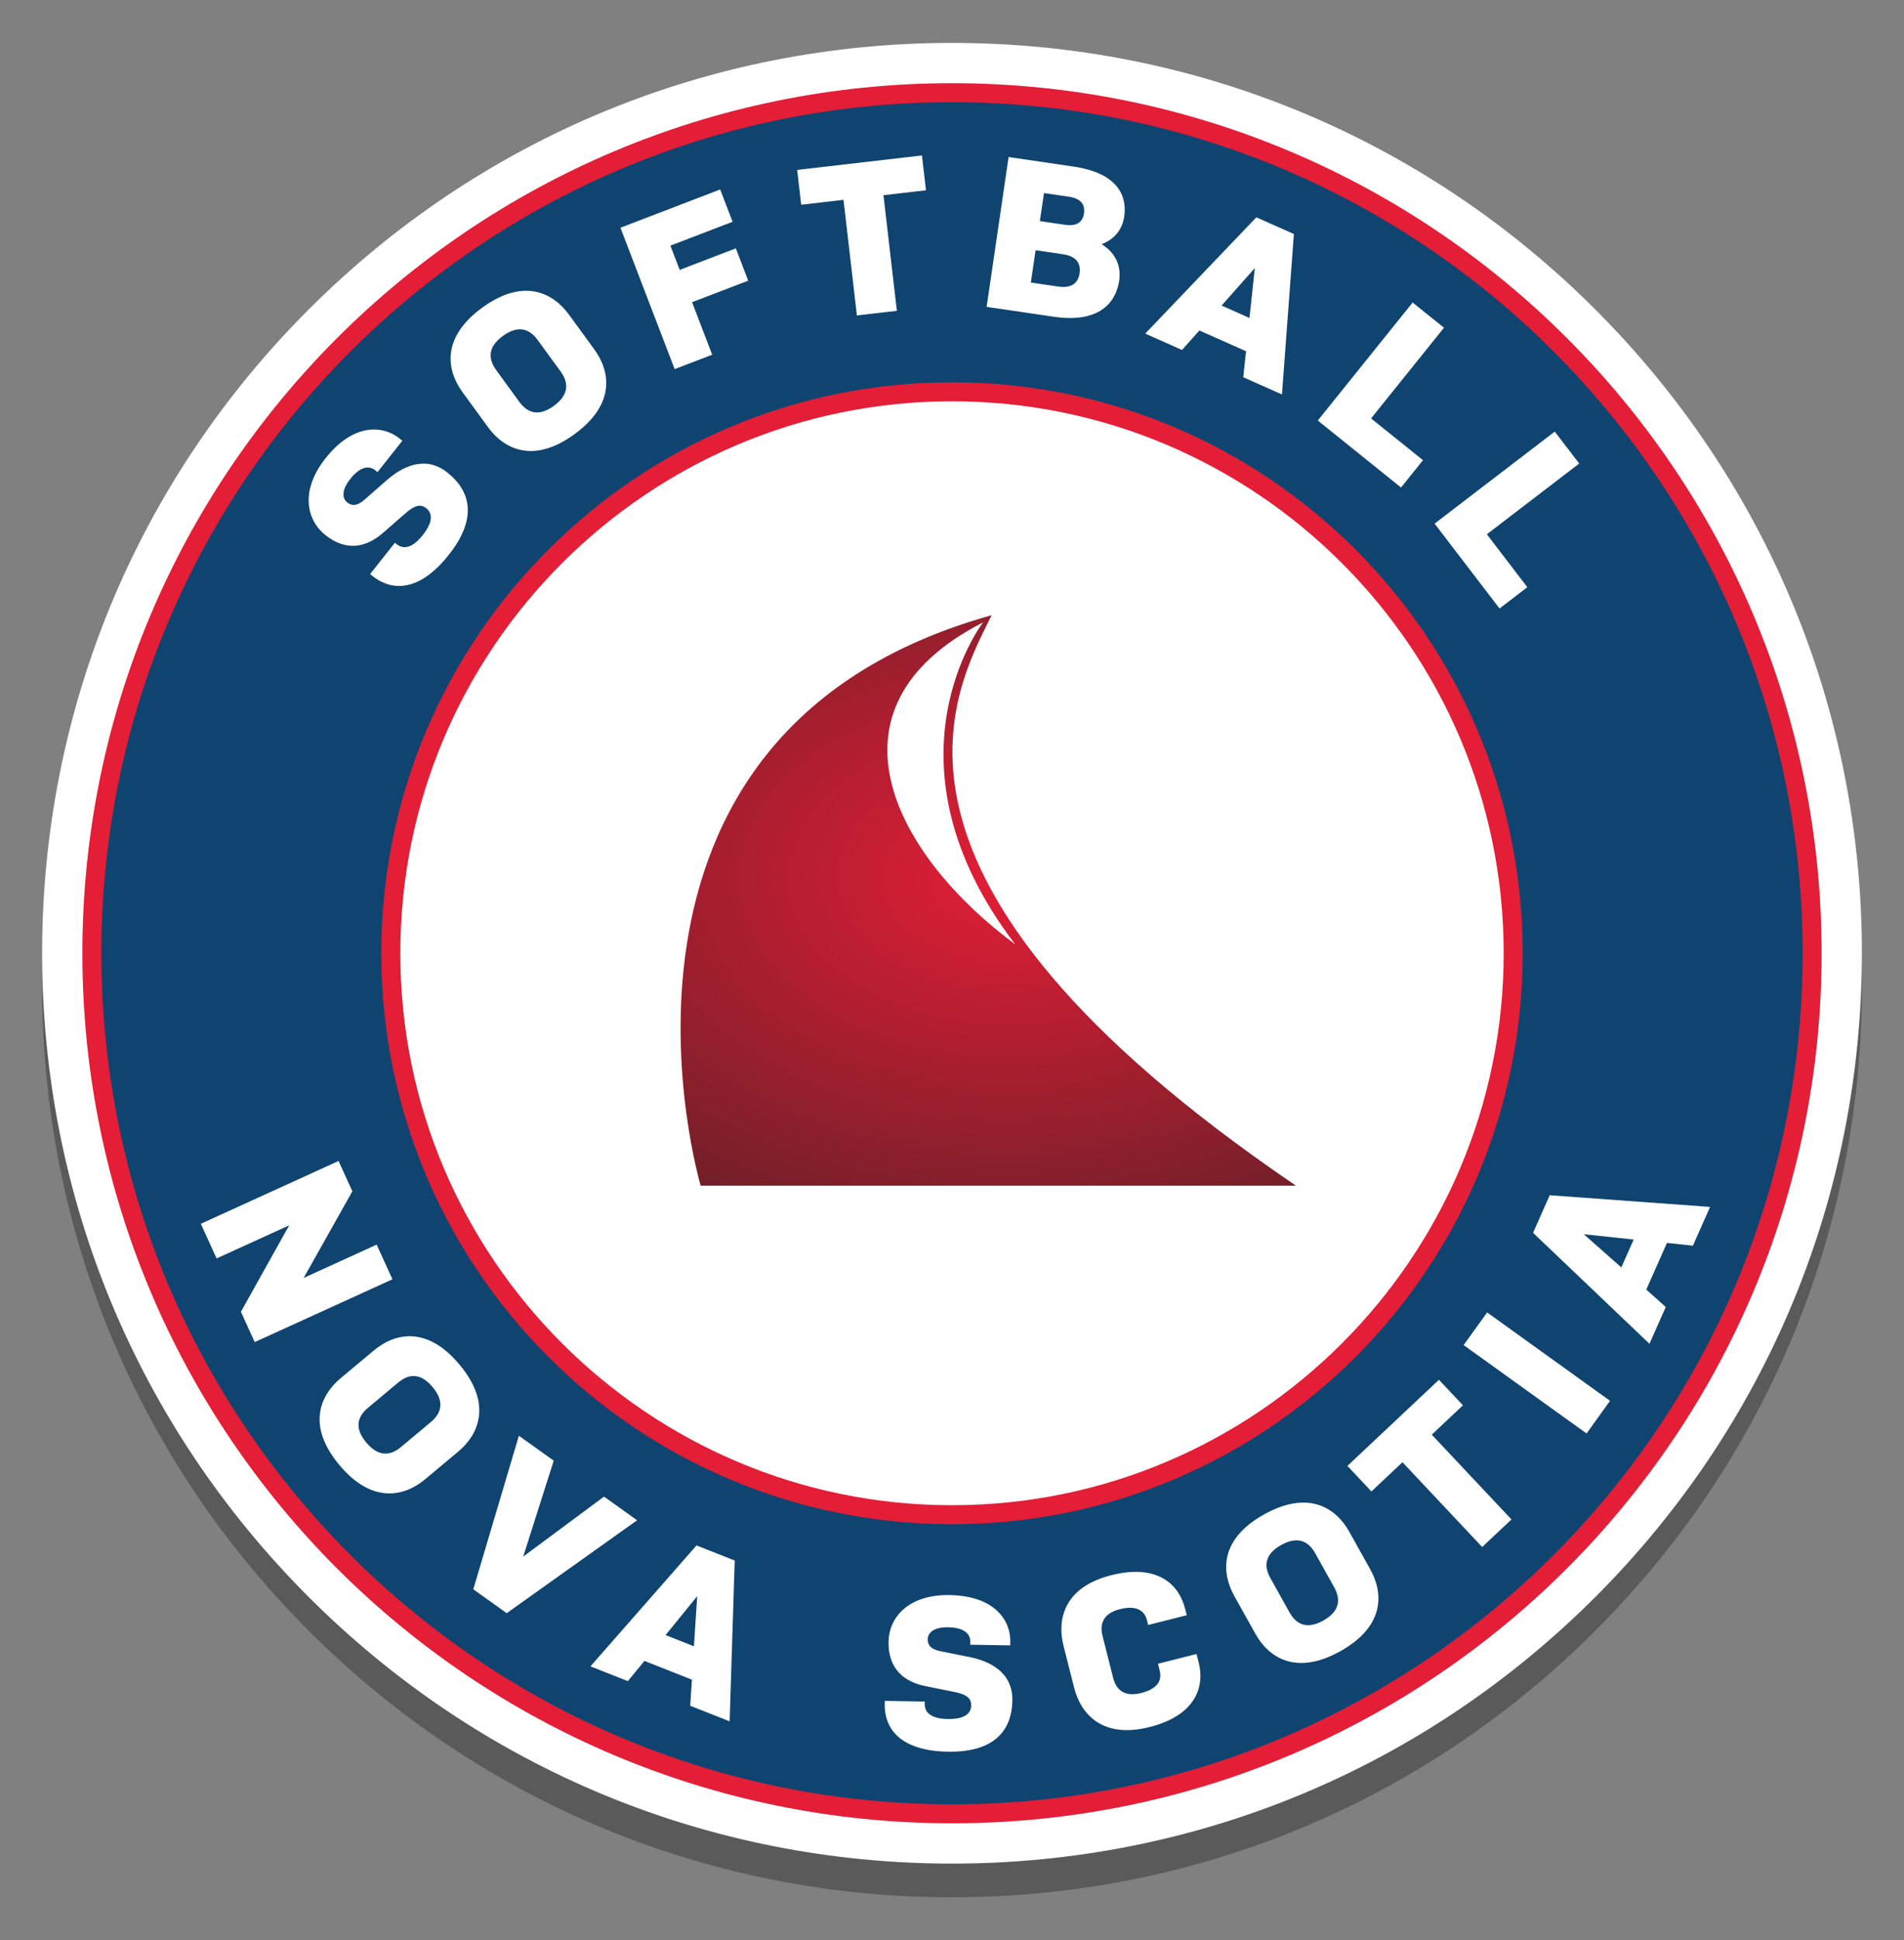
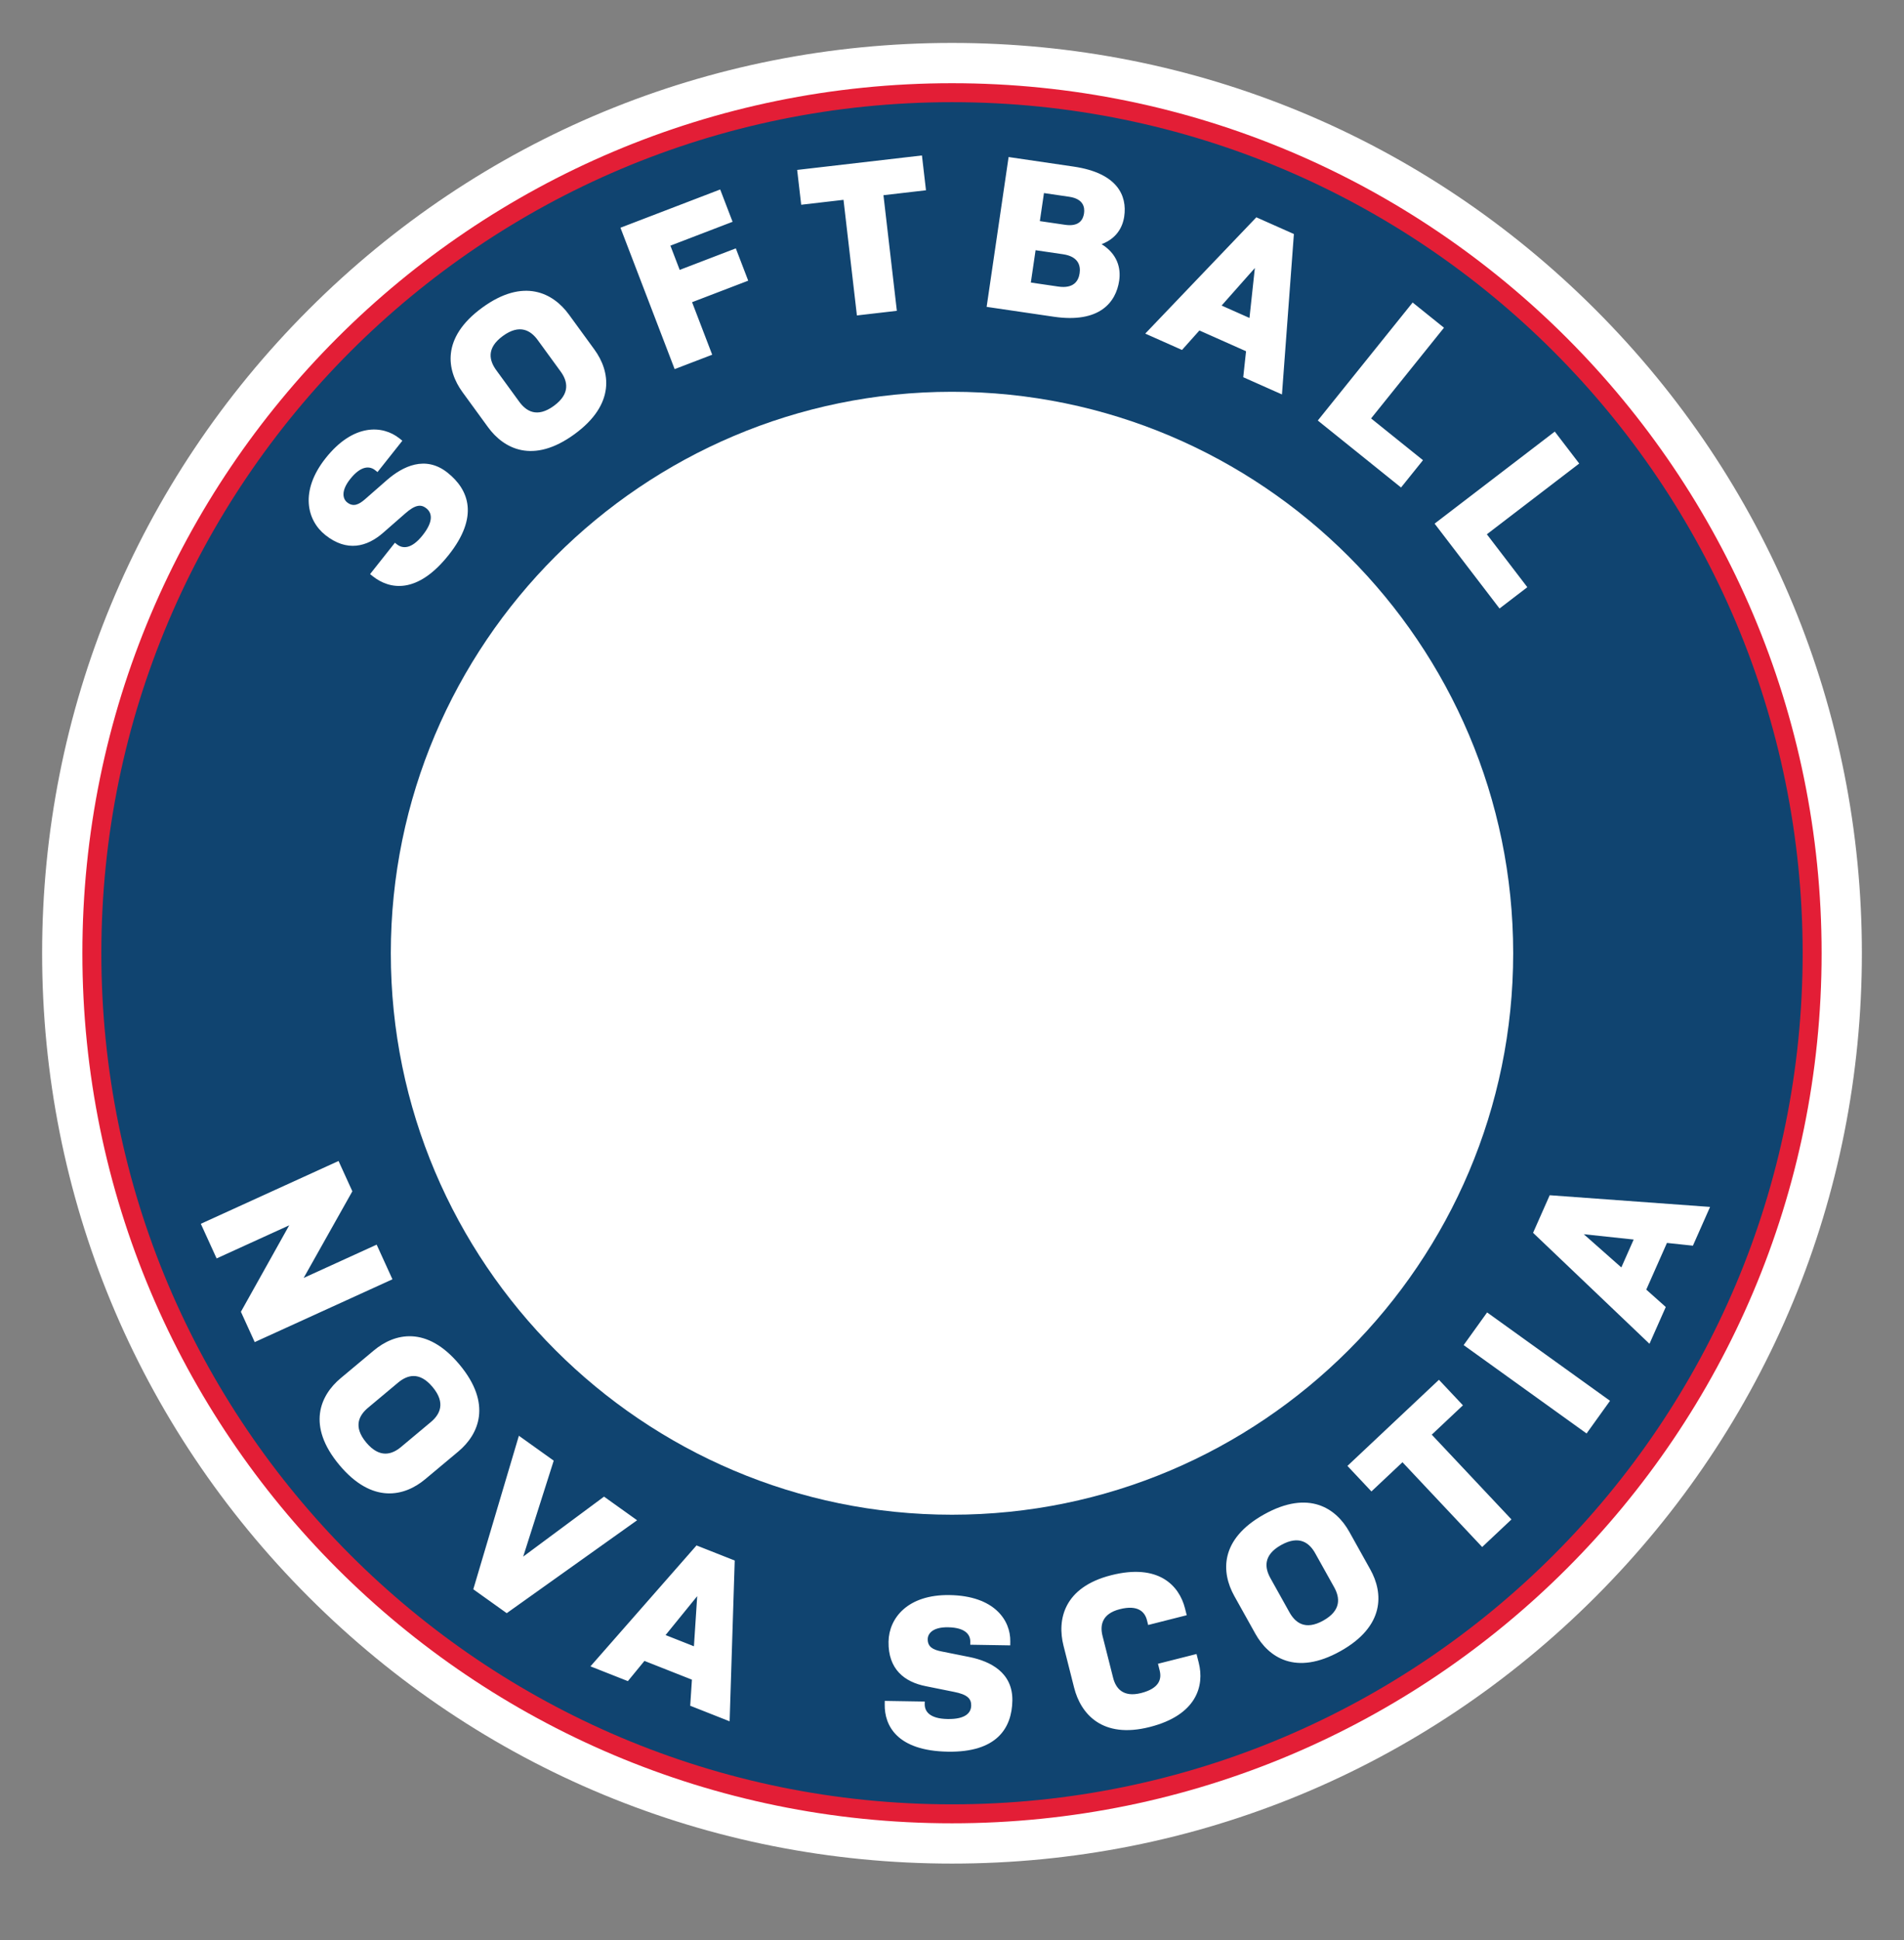
<svg xmlns="http://www.w3.org/2000/svg" version="1.1" id="Layer_1" x="0px" y="0px" width="216px" height="220px" viewBox="0 0 216 220" enable-background="new 0 0 216 220" xml:space="preserve">
  <rect x="0" y="0" width="216" height="220" fill="#808080" stroke="none" />
-   <path opacity="0.3" d="M211.221,111.912c0,27.571-10.737,53.492-30.232,72.988c-19.497,19.496-45.417,30.233-72.989,30.233  c-27.572,0-53.492-10.737-72.988-30.233c-19.496-19.496-30.233-45.417-30.233-72.988s10.737-53.492,30.233-72.988  C54.508,19.428,80.428,8.69,108,8.69c27.571,0,53.492,10.737,72.989,30.233C200.484,58.419,211.221,84.34,211.221,111.912z" />
  <g>
    <path fill-rule="evenodd" clip-rule="evenodd" fill="#104470" d="M206.653,108.088c0-54.485-44.168-98.654-98.653-98.654   c-54.485,0-98.654,44.168-98.654,98.654c0,54.484,44.169,98.653,98.654,98.653C162.485,206.742,206.653,162.573,206.653,108.088" />
    <path fill="#E31E36" d="M206.653,108.088h2.15C208.803,52.415,163.673,7.286,108,7.284C52.327,7.286,7.197,52.415,7.196,108.088   C7.197,163.762,52.327,208.892,108,208.893c55.673-0.001,100.803-45.131,100.804-100.804H206.653h-2.15   c-0.001,26.655-10.798,50.768-28.264,68.238c-17.472,17.467-41.583,28.264-68.239,28.265   c-26.656-0.001-50.768-10.798-68.238-28.265c-17.467-17.47-28.264-41.583-28.265-68.238c0.001-26.655,10.798-50.768,28.265-68.238   C57.232,22.383,81.344,11.586,108,11.585c26.656,0.001,50.768,10.798,68.239,28.265c17.466,17.471,28.263,41.583,28.264,68.238   H206.653L206.653,108.088z" />
    <path fill="#FFFFFF" d="M108,4.867c-27.572,0-53.492,10.737-72.988,30.233C15.516,54.596,4.779,80.518,4.779,108.088   c0,27.571,10.737,53.492,30.233,72.988C54.508,200.572,80.428,211.31,108,211.31c27.571,0,53.492-10.737,72.989-30.233   c19.495-19.496,30.232-45.417,30.232-72.988c0-27.571-10.737-53.492-30.232-72.988C161.492,15.604,135.571,4.867,108,4.867   L108,4.867z M108,9.435c54.485,0,98.653,44.168,98.653,98.654S162.485,206.742,108,206.742c-54.485,0-98.654-44.168-98.654-98.653   S53.515,9.435,108,9.435" />
    <path fill-rule="evenodd" clip-rule="evenodd" fill="#FFFFFF" d="M108,171.752c-35.104,0-63.664-28.561-63.664-63.664   c0-35.104,28.56-63.664,63.664-63.664c35.104,0,63.664,28.56,63.664,63.664C171.664,143.192,143.104,171.752,108,171.752" />
-     <path fill="#E31E36" d="M108,43.348c-35.755,0-64.741,28.985-64.741,64.74c0,35.756,28.985,64.741,64.741,64.741   c35.756,0,64.741-28.985,64.741-64.741C172.741,72.333,143.756,43.348,108,43.348L108,43.348z M108,45.502   c34.511,0,62.587,28.076,62.587,62.586S142.511,170.675,108,170.675c-34.51,0-62.587-28.076-62.587-62.587S73.49,45.502,108,45.502   " />
    <path fill="#FFFFFF" d="M42.827,53.527l-0.27-0.213c-0.597-0.472-1.584-0.567-2.833,1.009c-1.082,1.365-0.822,2.26-0.342,2.641   c0.693,0.549,1.324,0.266,2.052-0.377l2.458-2.152c1.808-1.571,4.369-2.828,6.869-0.847c2.48,1.965,3.565,5.017,0.153,9.323   c-3.581,4.517-6.72,3.938-8.623,2.43l-0.308-0.244l2.818-3.556l0.23,0.183c0.615,0.487,1.624,0.598,2.919-1.036   c1.295-1.634,1.03-2.564,0.415-3.052c-0.615-0.488-1.27-0.411-2.426,0.612l-2.441,2.135c-1.87,1.647-4.143,2.225-6.584,0.29   c-2.095-1.661-2.934-4.986,0.022-8.715c3.154-3.979,6.479-3.754,8.364-2.26l0.346,0.274L42.827,53.527z M55.359,48.432l-2.89-3.966   c-1.791-2.458-2.457-6.161,2.242-9.585c4.698-3.424,8.04-1.671,9.831,0.787l2.89,3.966c1.792,2.458,2.437,6.175-2.261,9.6   C60.472,52.657,57.15,50.89,55.359,48.432z M63.6,42.122l-2.601-3.568c-0.78-1.07-2.025-1.862-3.948-0.461   c-1.923,1.401-1.53,2.814-0.75,3.885l2.601,3.568c0.78,1.071,2.005,1.878,3.929,0.477C64.753,44.621,64.38,43.192,63.6,42.122z    M78.513,34.266l2.283,5.955l-4.26,1.633l-6.148-16.032l11.314-4.338l1.406,3.664l-7.054,2.706l1.054,2.749l6.367-2.441   l1.406,3.664L78.513,34.266z M100.224,22.135l1.52,13.109l-4.532,0.525l-1.52-13.109l-4.8,0.556l-0.458-3.948l14.156-1.641   l0.458,3.948L100.224,22.135z M114.421,17.806l7.377,1.083c4.976,0.73,6.086,3.298,5.741,5.652   c-0.189,1.287-0.916,2.519-2.568,3.144c1.771,1.103,2.209,2.68,1.996,4.136c-0.363,2.476-2.249,4.852-7.418,4.093l-7.62-1.119   L114.421,17.806z M117.482,28.372l-0.538,3.665l3.106,0.456c1.772,0.26,2.303-0.654,2.428-1.504   c0.125-0.849-0.118-1.901-1.89-2.161L117.482,28.372z M118.433,21.892l-0.467,3.179l2.864,0.42   c1.578,0.232,2.042-0.567,2.148-1.295c0.107-0.728-0.104-1.652-1.682-1.884L118.433,21.892z M141.358,39.826l-5.29-2.353   l-1.975,2.208l-4.17-1.854l12.604-13.186l4.259,1.894l-1.353,18.191l-4.393-1.954L141.358,39.826z M142.358,30.391l-3.772,4.256   l3.161,1.405L142.358,30.391z M160.258,34.302l3.555,2.858l-8.27,10.285l5.889,4.735l-2.49,3.097l-9.444-7.594L160.258,34.302z    M176.383,48.937l2.773,3.623l-10.479,8.022l4.592,5.999l-3.154,2.415l-7.366-9.622L176.383,48.937z M32.809,138.938l-8.236,3.754   l-1.791-3.927l15.625-7.122l1.566,3.437l-5.524,9.823l8.281-3.774l1.791,3.929l-15.625,7.122l-1.567-3.438L32.809,138.938z    M38.647,156.272l3.764-3.146c2.333-1.951,5.984-2.861,9.713,1.599c3.729,4.46,2.202,7.911-0.132,9.861l-3.764,3.146   c-2.333,1.951-6,2.843-9.729-1.617C34.771,161.655,36.314,158.223,38.647,156.272z M45.491,164.076l3.387-2.832   c1.016-0.85,1.723-2.146,0.197-3.971c-1.525-1.826-2.91-1.339-3.926-0.489l-3.387,2.832c-1.016,0.849-1.74,2.125-0.214,3.951   C43.074,165.391,44.475,164.925,45.491,164.076z M58.865,162.798l3.952,2.824l-3.463,10.88l9.171-6.801l3.752,2.681l-14.791,10.534   l-3.793-2.709L58.865,162.798z M78.495,190.455l-5.386-2.126l-1.88,2.292l-4.245-1.675l12.033-13.711l4.334,1.711l-0.578,18.232   l-4.472-1.766L78.495,190.455z M79.094,180.987l-3.588,4.412l3.217,1.27L79.094,180.987z M110.069,186.494l0.005-0.343   c0.012-0.761-0.515-1.604-2.525-1.636c-1.742-0.028-2.294,0.723-2.304,1.336c-0.015,0.883,0.594,1.211,1.547,1.399l3.203,0.641   c2.348,0.479,4.904,1.747,4.853,4.936c-0.052,3.164-1.813,5.884-7.307,5.794c-5.763-0.093-7.214-2.938-7.174-5.367l0.006-0.392   l4.537,0.073l-0.005,0.295c-0.012,0.785,0.513,1.652,2.598,1.687c2.084,0.034,2.661-0.742,2.674-1.527   c0.013-0.785-0.445-1.259-1.962-1.553l-3.179-0.641c-2.446-0.481-4.287-1.934-4.236-5.049c0.043-2.673,2.172-5.361,6.931-5.284   c5.077,0.082,6.921,2.859,6.882,5.263l-0.006,0.441L110.069,186.494z M135.741,187.546l0.253,1   c0.656,2.592-0.221,5.926-5.571,7.279c-5.397,1.368-7.822-1.51-8.568-4.458l-1.204-4.757c-0.747-2.947,0.017-6.632,5.415-7.999   c5.35-1.355,7.708,1.16,8.364,3.752l0.199,0.785l-4.375,1.108l-0.138-0.547c-0.235-0.927-1.005-1.771-3.073-1.247   c-2.069,0.524-2.262,1.864-1.968,3.027l1.204,4.757c0.295,1.164,1.103,2.251,3.171,1.728c2.068-0.525,2.357-1.583,2.109-2.559   l-0.192-0.762L135.741,187.546z M142.415,185.248l-2.391-4.284c-1.481-2.656-1.696-6.413,3.38-9.247   c5.077-2.833,8.183-0.688,9.665,1.967l2.39,4.284c1.482,2.656,1.675,6.425-3.401,9.258   C146.98,190.059,143.896,187.904,142.415,185.248z M151.356,179.977l-2.152-3.856c-0.646-1.156-1.785-2.093-3.863-0.934   c-2.079,1.16-1.858,2.611-1.213,3.767l2.151,3.856c0.646,1.157,1.765,2.105,3.842,0.945   C152.199,182.596,152.001,181.134,151.356,179.977z M162.427,162.676l9.042,9.611l-3.323,3.126l-9.042-9.612l-3.521,3.312   l-2.723-2.894l10.381-9.766l2.723,2.894L162.427,162.676z M182.651,158.835l-2.662,3.705l-13.945-10.021l2.662-3.704   L182.651,158.835z M189.107,140.935l-2.345,5.293l2.212,1.972l-1.848,4.171l-13.206-12.583l1.888-4.262l18.192,1.325l-1.947,4.396   L189.107,140.935z M179.672,139.947l4.261,3.766l1.4-3.163L179.672,139.947z" />
  </g>
  <path fill="#FFFFFF" d="M78.475,135.798l-0.288-0.97c-0.294-0.993-7.096-24.54,3.787-44.218  c5.966-10.789,16.113-18.243,30.159-22.157l2.907-0.81l-1.325,2.711l-0.409,0.827c-4.307,8.659-14.392,28.935,34.475,62.14  l3.646,2.477H78.475z" />
  <radialGradient id="SVGID_1_" cx="114.343" cy="99.552" r="80.153" gradientTransform="matrix(1 0 0 0.672 0 32.599)" gradientUnits="userSpaceOnUse">
    <stop offset="0" style="stop-color:#E31E36" />
    <stop offset="1" style="stop-color:#511F25" />
  </radialGradient>
-   <path fill="url(#SVGID_1_)" d="M112.497,69.759c-48.229,13.44-33.01,64.684-33.01,64.684h67.532  C95.575,99.487,108.398,78.142,112.497,69.759z M111.524,70.575c0,0-12.206,15.77,3.644,36.498  C101.788,97.217,92.35,80.372,111.524,70.575z" />
</svg>